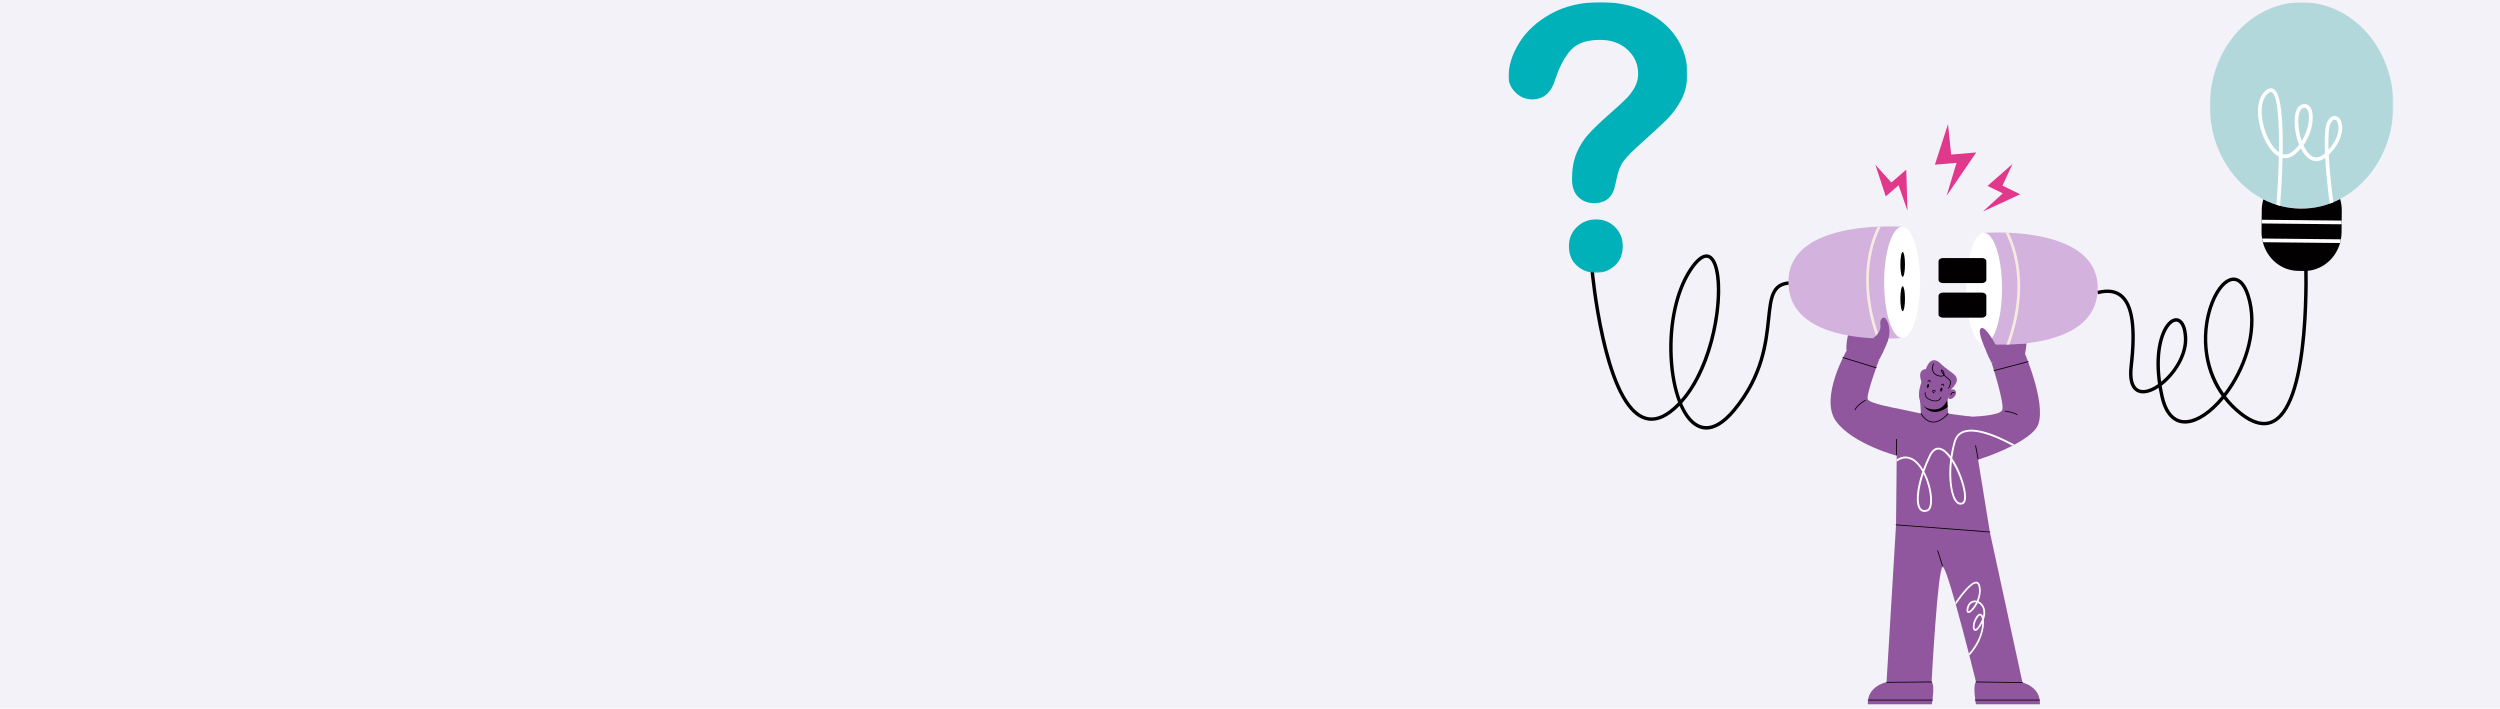
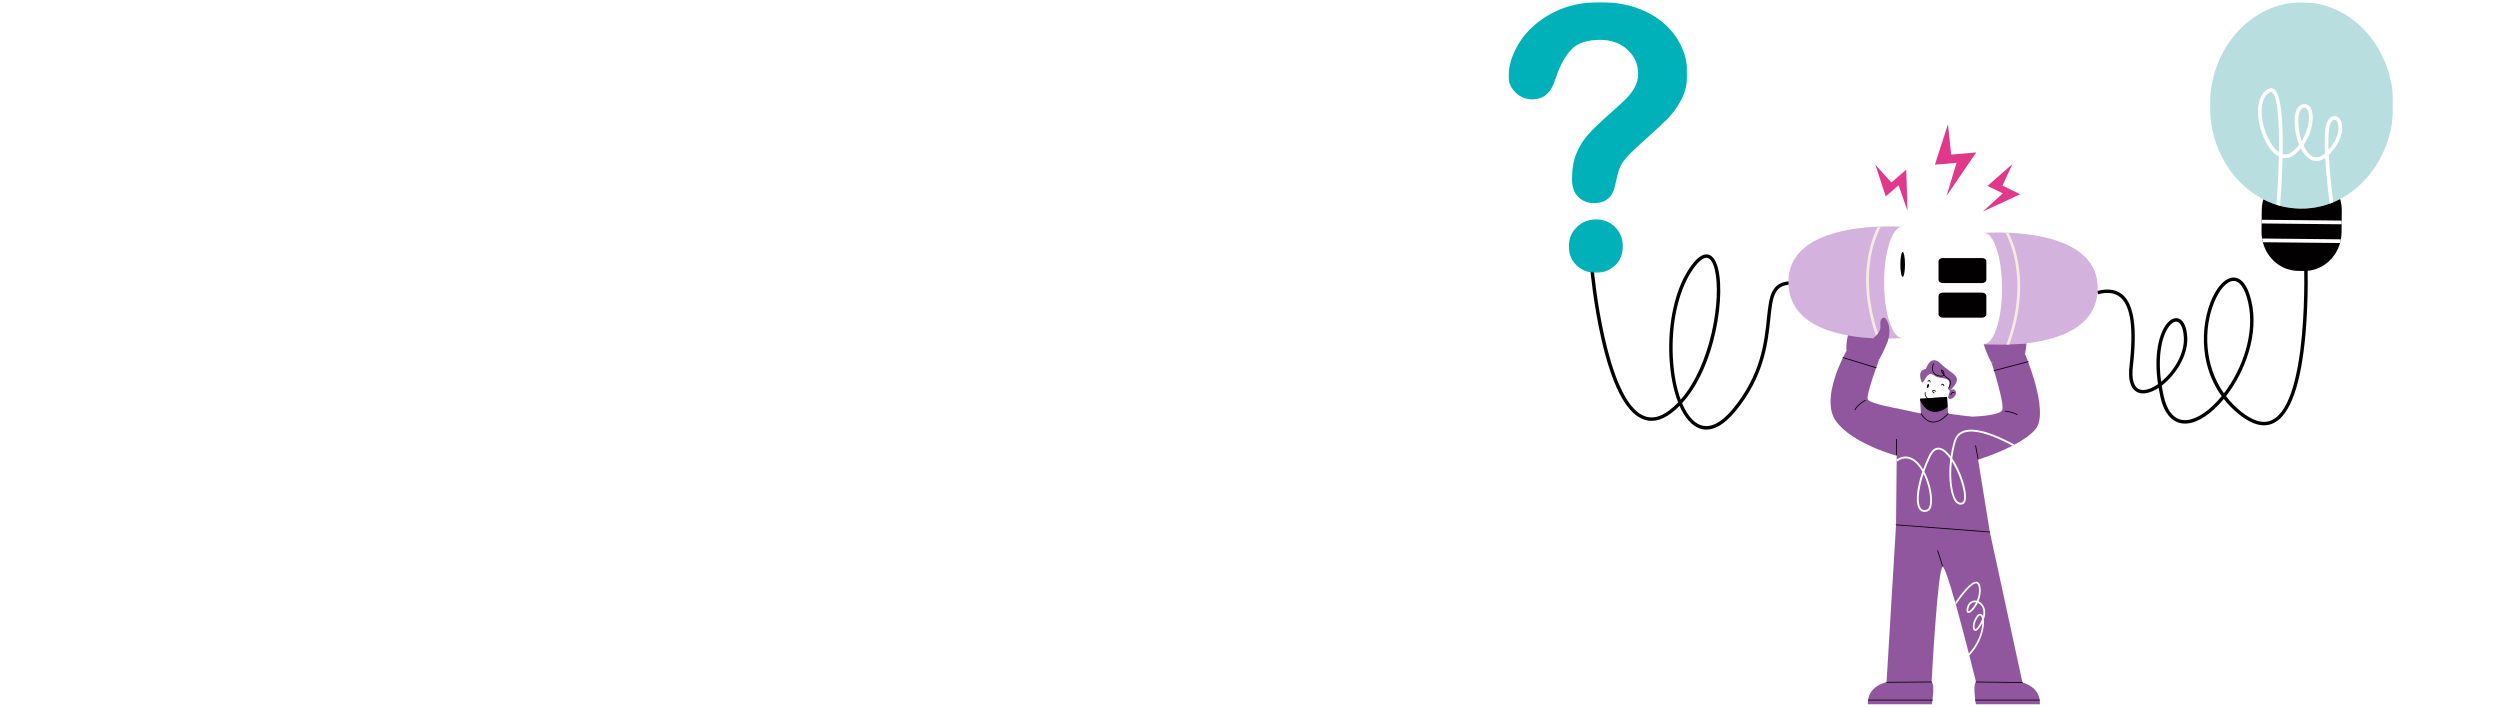
<svg xmlns="http://www.w3.org/2000/svg" xmlns:xlink="http://www.w3.org/1999/xlink" width="1175px" height="333px" viewBox="0 0 1175 333" version="1.1">
  <title>resources-header</title>
  <defs>
    <polygon id="path-1" points="0 0 84.047 0 84.047 127.255 0 127.255" />
    <polygon id="path-3" points="0 0 86.278 0 86.278 96.96 0 96.96" />
  </defs>
  <g id="layout" stroke="none" stroke-width="1" fill="none" fill-rule="evenodd">
    <g id="resources-header">
      <g id="news-header-copia" fill="#F3F2F8">
-         <rect id="news-header" x="0" y="0" width="1175" height="333" />
-       </g>
+         </g>
      <g id="Grupo" transform="translate(709, 1)">
        <polygon id="Fill-1" fill="#E1388C" points="206.55 57.364 200.402 76.402 210.572 75.531 205.885 91.056 219.83 70.646 208.045 71.655" />
        <polygon id="Fill-2" fill="#E1388C" points="236.885 76.059 225.127 86.385 232.309 89.875 222.94 98.426 240.484 90.302 232.164 86.258" />
        <polygon id="Fill-3" fill="#E1388C" points="172.424 76.439 177.304 91.307 183.333 86.072 187.519 98.046 186.936 78.72 179.95 84.786" />
        <g>
          <path d="M223.342,160.801 C223.981,162.759 225.35,166.642 227.023,169.463 C227.023,169.463 239.395,167.944 242.749,165.298 C242.749,165.298 243.299,162.978 243.431,160.344 L223.342,160.801 Z" id="Fill-4" fill="#90579E" />
          <path d="M158.876,163.829 C158.876,163.829 168.527,168.876 174.162,168.091 C174.162,168.091 177.583,162.094 178.541,158.1 L159.595,156.388 C159.204,157.823 158.559,161.318 158.876,163.829" id="Fill-6" fill="#90579E" />
          <polygon id="Fill-8" fill="#90579E" points="206.104 185.543 206.66 194.5 193.954 195.29 193.403 186.418" />
          <path d="M206.104,185.543 L206.4,190.311 C197.626,196.74 193.777,187.885 193.443,187.063 L193.403,186.418 L206.104,185.543 Z" id="Fill-10" fill="#020000" />
          <path d="M193.942,194.175 L185.858,193.048 C185.858,193.048 191.055,202.294 201.471,201.647 C211.885,201 214.445,195.498 214.445,195.498 L206.611,193.412 C206.611,193.412 198.75,193.016 193.942,194.175" id="Fill-12" fill="#90579E" />
-           <path d="M202.068,173.443 C202.068,173.443 196.674,172.164 194.391,177.793 C192.106,183.423 191.937,189.624 197.779,191.13 C204.054,192.748 206.551,188.178 208.059,181.413 C209.567,174.651 203.348,173.651 202.068,173.443" id="Fill-14" fill="#90579E" />
          <path d="M207.572,182.324 C207.572,182.324 209.998,181.186 210.3,183.386 C210.601,185.585 206.942,187.84 206.586,185.624 L207.572,182.324 Z" id="Fill-16" fill="#90579E" />
          <path d="M197.577,180.532 C197.441,181.035 197.129,181.389 196.884,181.322 C196.637,181.255 196.549,180.792 196.685,180.29 C196.822,179.786 197.133,179.432 197.38,179.498 C197.626,179.566 197.714,180.028 197.577,180.532" id="Fill-18" fill="#020000" />
-           <path d="M203.858,182.239 C203.721,182.742 203.411,183.096 203.164,183.03 C202.918,182.963 202.829,182.5 202.966,181.998 C203.103,181.495 203.415,181.139 203.66,181.206 C203.906,181.273 203.995,181.736 203.858,182.239" id="Fill-20" fill="#020000" />
          <path d="M207.852,184.644 C207.845,184.641 207.837,184.638 207.829,184.634 C207.733,184.591 207.69,184.478 207.735,184.382 C208.039,183.711 208.41,183.33 208.838,183.245 C209.316,183.15 209.667,183.47 209.681,183.484 C209.757,183.557 209.763,183.677 209.69,183.754 C209.617,183.832 209.498,183.836 209.421,183.765 C209.41,183.754 209.192,183.562 208.908,183.62 C208.614,183.68 208.328,183.999 208.082,184.54 C208.042,184.628 207.942,184.672 207.852,184.644" id="Fill-22" fill="#020000" />
          <path d="M199.951,183.882 C200.033,183.907 200.125,183.875 200.171,183.798 C200.225,183.708 200.196,183.59 200.106,183.537 C199.922,183.425 199.429,183.045 199.56,182.757 C199.576,182.723 199.597,182.705 199.634,182.694 C199.849,182.631 200.343,182.853 200.625,183.032 C200.714,183.09 200.831,183.062 200.888,182.973 C200.945,182.884 200.919,182.766 200.83,182.71 C200.744,182.656 199.991,182.191 199.526,182.328 C199.383,182.37 199.275,182.464 199.213,182.598 C198.972,183.122 199.537,183.64 199.909,183.864 C199.923,183.871 199.936,183.878 199.951,183.882" id="Fill-24" fill="#020000" />
          <path d="M197.064,178.393 C197.034,178.384 197.006,178.368 196.984,178.343 C196.91,178.268 196.911,178.146 196.987,178.073 C197.081,177.982 197.572,177.535 197.98,177.696 C198.221,177.792 198.353,178.062 198.372,178.501 C198.377,178.607 198.294,178.695 198.189,178.7 C198.084,178.704 197.995,178.623 197.99,178.517 C197.979,178.258 197.923,178.084 197.84,178.051 C197.717,177.992 197.411,178.195 197.253,178.347 C197.202,178.398 197.129,178.413 197.064,178.393" id="Fill-26" fill="#020000" />
          <path d="M203.467,180.145 C203.451,180.139 203.434,180.132 203.42,180.122 C203.331,180.065 203.306,179.947 203.363,179.858 C203.602,179.49 203.851,179.323 204.109,179.361 C204.545,179.432 204.739,180.065 204.774,180.191 C204.802,180.292 204.742,180.397 204.641,180.425 C204.539,180.453 204.434,180.393 204.407,180.292 C204.345,180.075 204.188,179.759 204.05,179.74 C203.961,179.726 203.824,179.848 203.685,180.065 C203.636,180.139 203.547,180.169 203.467,180.145" id="Fill-28" fill="#020000" />
          <path d="M194.124,178.468 C194.124,178.468 191.681,172.91 196.181,172.457 C196.181,172.457 198.282,165.004 203.241,170.026 C208.2,175.048 214.536,175.496 207.882,182.206 C207.882,182.206 206.408,183.365 206.917,181.1 C207.425,178.834 207.521,177.652 205.358,177.001 C203.193,176.351 202.076,176.794 200.242,175.573 C198.409,174.351 197.423,174.489 195.942,176.915 C194.46,179.341 194.325,178.876 194.124,178.468" id="Fill-30" fill="#90579E" />
          <path d="M203.57,173.092 C203.605,173.349 203.953,173.988 204.512,174.705 C204.518,174.102 204.108,173.38 203.651,173.131 C203.618,173.113 203.591,173.101 203.57,173.092 M206.752,181.633 C206.733,181.627 206.713,181.619 206.696,181.606 C206.61,181.544 206.591,181.425 206.653,181.339 C206.664,181.324 207.746,179.801 207.492,178.465 C207.389,177.921 207.071,177.475 206.55,177.14 C205.884,176.712 205.219,176.104 204.659,175.476 C204.347,175.901 203.575,176.314 201.704,175.687 C200.55,175.307 199.763,174.651 199.366,173.736 C198.611,171.996 199.536,169.964 199.576,169.878 C199.62,169.782 199.734,169.743 199.829,169.785 C199.925,169.829 199.967,169.943 199.922,170.039 C199.913,170.058 199.03,172.004 199.718,173.585 C200.069,174.395 200.778,174.979 201.823,175.323 C203.189,175.773 204.096,175.719 204.399,175.175 C203.564,174.17 203.036,173.175 203.236,172.837 C203.297,172.734 203.457,172.59 203.833,172.795 C204.51,173.163 205.074,174.28 204.838,175.104 C205.366,175.719 206.025,176.349 206.756,176.819 C207.37,177.213 207.744,177.744 207.868,178.396 C208.151,179.893 207.011,181.495 206.964,181.563 C206.914,181.631 206.828,181.657 206.752,181.633" id="Fill-32" fill="#020000" />
          <path d="M199.563,187.521 C200.622,187.724 201.51,187.626 202.209,187.23 C203.163,186.689 203.399,185.793 203.407,185.756 C203.431,185.663 203.375,185.568 203.28,185.545 C203.188,185.521 203.092,185.577 203.069,185.67 C203.067,185.677 202.855,186.465 202.031,186.929 C201.257,187.365 200.204,187.388 198.902,186.998 C195.373,185.941 196.026,183.555 196.033,183.53 C196.059,183.438 196.007,183.341 195.913,183.313 C195.823,183.286 195.724,183.34 195.696,183.433 C195.689,183.46 194.944,186.177 198.802,187.333 C199.064,187.412 199.318,187.474 199.563,187.521" id="Fill-34" fill="#020000" />
          <path d="M182.133,245.668 L214.533,248.152 L226.226,249.048 C226.226,249.048 220.959,216.522 218.563,201.86 C218.513,201.558 218.466,201.26 218.418,200.973 C217.804,197.216 217.417,194.84 217.408,194.84 L206.611,193.412 C198.948,201.466 193.892,193.368 193.892,193.368 L182.674,190.993 L182.437,214.888 L182.427,215.993 L182.377,220.908 L182.369,221.819 L182.133,245.668 Z" id="Fill-36" fill="#90579E" />
          <path d="M199.692,197.564 C201.928,197.564 204.298,196.215 206.752,193.541 C206.823,193.463 206.818,193.343 206.74,193.271 C206.662,193.2 206.542,193.205 206.47,193.283 C203.829,196.16 201.314,197.456 198.991,197.134 C195.818,196.693 194.081,193.315 194.064,193.281 C194.017,193.186 193.902,193.148 193.807,193.197 C193.713,193.243 193.675,193.358 193.723,193.452 C193.796,193.599 195.563,197.041 198.936,197.511 C199.186,197.546 199.438,197.564 199.692,197.564" id="Fill-38" fill="#020000" />
          <path d="M214.321,201.343 C214.394,201.622 214.477,201.904 214.562,202.189 C216.323,208.01 220.459,215.123 220.459,215.123 C220.459,215.123 228.998,212.507 236.841,208.486 C237.164,208.321 237.488,208.154 237.808,207.98 C241.935,205.784 245.759,203.206 247.894,200.425 C254.213,192.195 242.749,165.298 242.749,165.298 L227.023,169.464 C227.023,169.464 233.393,189.059 232.02,191.804 C230.65,194.547 217.408,194.84 217.408,194.84 C213.525,194.2 213.254,197.348 214.321,201.343" id="Fill-40" fill="#90579E" />
          <path d="M182.675,190.992 C182.675,190.992 169.899,188.668 168.871,186.757 C167.842,184.846 174.162,168.091 174.162,168.091 L158.876,163.829 C158.876,163.829 146.089,186.022 153.879,196.898 C161.669,207.774 182.98,213.359 182.98,213.359 C182.98,213.359 188.837,192.728 182.675,190.992" id="Fill-42" fill="#90579E" />
          <path d="M228.199,173.378 C228.215,173.378 228.232,173.376 228.248,173.371 L244.268,169.158 C244.37,169.131 244.431,169.026 244.405,168.925 C244.378,168.823 244.273,168.76 244.171,168.789 L228.151,173.002 C228.049,173.028 227.988,173.133 228.015,173.235 C228.037,173.321 228.114,173.378 228.199,173.378" id="Fill-44" fill="#020000" />
          <path d="M172.765,172.03 C172.847,172.03 172.923,171.977 172.948,171.895 C172.979,171.794 172.922,171.687 172.821,171.656 L157.242,166.88 C157.141,166.848 157.034,166.906 157.004,167.006 C156.972,167.107 157.029,167.214 157.13,167.245 L172.709,172.021 C172.728,172.027 172.747,172.03 172.765,172.03" id="Fill-46" fill="#020000" />
          <path d="M220.704,214.885 C220.715,214.885 220.727,214.883 220.739,214.881 C220.843,214.862 220.911,214.762 220.891,214.658 L219.716,208.436 C219.696,208.332 219.597,208.264 219.492,208.284 C219.389,208.303 219.32,208.403 219.34,208.507 L220.516,214.729 C220.533,214.821 220.613,214.885 220.704,214.885" id="Fill-48" fill="#020000" />
          <path d="M182.392,212.949 L182.393,212.949 C182.5,212.948 182.584,212.862 182.583,212.756 L182.51,205.481 C182.509,205.376 182.423,205.291 182.319,205.291 L182.317,205.291 C182.212,205.293 182.127,205.379 182.127,205.485 L182.201,212.76 C182.202,212.865 182.287,212.949 182.392,212.949" id="Fill-50" fill="#020000" />
          <path d="M195.053,221.731 C196.893,225.432 198.012,229.871 198.163,233.375 C198.283,236.229 197.722,238.151 196.655,238.516 C195.47,238.918 194.579,238.763 193.936,238.04 C192.204,236.088 192.387,229.809 195.053,221.731 L195.053,221.731 Z M208.378,215.829 C211.214,220.349 213.551,226.67 214.048,230.996 C214.312,233.307 214.016,234.821 213.234,235.147 C212.484,235.458 211.805,235.33 211.158,234.75 C208.704,232.557 207.425,224.662 208.378,215.829 L208.378,215.829 Z M182.427,215.993 C184.327,214.641 186.199,214.168 187.998,214.614 C190.567,215.249 192.781,217.616 194.479,220.652 C191.605,228.942 191.011,236.073 193.277,238.625 C193.715,239.119 194.423,239.612 195.49,239.612 C195.914,239.612 196.396,239.536 196.937,239.351 C198.439,238.839 199.188,236.702 199.041,233.337 C198.877,229.506 197.572,224.594 195.429,220.623 C196.219,218.374 197.195,215.999 198.368,213.551 C199.521,211.146 200.908,210.062 202.495,210.326 C204.159,210.608 205.949,212.295 207.616,214.679 C206.387,224.274 207.801,232.936 210.57,235.408 C211.47,236.214 212.51,236.402 213.575,235.958 C214.798,235.45 215.25,233.748 214.924,230.897 C214.371,226.064 211.764,219.104 208.545,214.426 C208.886,211.878 209.412,209.27 210.153,206.722 C210.796,204.5 212.079,203.068 214.071,202.345 C214.23,202.286 214.394,202.233 214.562,202.189 C215.75,201.849 217.102,201.757 218.563,201.86 C224.181,202.26 231.385,205.54 236.841,208.486 C237.165,208.321 237.488,208.154 237.808,207.98 C232.182,204.894 224.477,201.322 218.418,200.973 C216.934,200.884 215.552,200.99 214.321,201.343 C214.133,201.393 213.951,201.451 213.772,201.516 C211.525,202.331 210.024,203.997 209.306,206.475 C208.639,208.774 208.142,211.105 207.796,213.395 C206.143,211.243 204.365,209.747 202.642,209.459 C200.626,209.115 198.918,210.367 197.575,213.168 C196.531,215.343 195.62,217.51 194.849,219.611 C193.077,216.672 190.817,214.403 188.21,213.759 C186.293,213.283 184.364,213.663 182.437,214.888 L182.427,215.993 Z" id="Fill-52" fill="#FFFFFF" />
          <path d="M241.563,319.794 L219.735,319.527 C219.735,319.527 218.452,314.31 216.61,307.112 C216.532,306.806 216.454,306.494 216.37,306.177 C214.59,299.232 212.341,290.65 210.233,283.157 C210.139,282.818 210.044,282.482 209.95,282.148 C207.315,272.84 204.953,265.457 204.082,265.457 C201.731,265.457 198.85,319.522 198.85,319.522 L177.676,319.692 L182.135,245.664 C182.135,245.664 211.529,246.547 226.228,249.045 L241.563,319.794 Z" id="Fill-54" fill="#90579E" />
          <path d="M226.228,249.237 C226.327,249.237 226.41,249.16 226.418,249.061 C226.426,248.955 226.347,248.864 226.242,248.855 L182.15,245.475 C182.043,245.471 181.953,245.546 181.944,245.651 C181.936,245.756 182.015,245.848 182.12,245.856 L226.213,249.236 C226.218,249.237 226.223,249.237 226.228,249.237" id="Fill-56" fill="#020000" />
          <path d="M203.949,265.044 C203.968,265.044 203.988,265.041 204.007,265.035 C204.107,265.003 204.163,264.895 204.131,264.794 L201.877,257.74 C201.845,257.64 201.738,257.583 201.637,257.617 C201.536,257.648 201.481,257.756 201.513,257.857 L203.767,264.911 C203.793,264.992 203.868,265.044 203.949,265.044" id="Fill-58" fill="#020000" />
          <path d="M241.327,319.712 C241.327,319.712 250.145,321.574 249.753,330 L219.672,330 C219.672,330 218.055,320.741 219.77,319.516 C219.77,319.516 233.684,318.242 241.327,319.712" id="Fill-60" fill="#90579E" />
          <path d="M219.378,328.232 L249.557,328.232 C249.662,328.232 249.748,328.146 249.748,328.04 C249.748,327.935 249.662,327.849 249.557,327.849 L219.378,327.849 C219.273,327.849 219.187,327.935 219.187,328.04 C219.187,328.146 219.273,328.232 219.378,328.232" id="Fill-62" fill="#020000" />
          <path d="M241.562,319.986 C241.667,319.986 241.752,319.903 241.753,319.797 C241.754,319.691 241.67,319.605 241.564,319.604 L219.738,319.336 C219.63,319.342 219.546,319.419 219.546,319.525 C219.544,319.629 219.628,319.716 219.734,319.718 L241.56,319.986 L241.562,319.986 Z" id="Fill-64" fill="#020000" />
          <path d="M177.309,319.712 C177.309,319.712 168.491,321.574 168.883,330 L198.964,330 C198.964,330 200.567,320.748 198.852,319.522 C198.852,319.522 184.952,318.242 177.309,319.712" id="Fill-66" fill="#90579E" />
          <path d="M199.258,328.232 L169.078,328.232 C168.973,328.232 168.888,328.146 168.888,328.04 C168.888,327.935 168.973,327.849 169.078,327.849 L199.258,327.849 C199.363,327.849 199.448,327.935 199.448,328.04 C199.448,328.146 199.363,328.232 199.258,328.232" id="Fill-68" fill="#020000" />
          <path d="M177.677,319.883 L177.678,319.883 L198.854,319.713 C198.959,319.712 199.044,319.626 199.043,319.521 C199.042,319.415 198.957,319.331 198.852,319.331 L198.85,319.331 L177.675,319.501 C177.57,319.502 177.485,319.588 177.486,319.694 C177.486,319.799 177.572,319.883 177.677,319.883" id="Fill-70" fill="#020000" />
          <path d="M222.22,290.887 C220.429,294.582 219.506,294.692 219.404,294.692 C219.385,294.692 219.283,294.695 219.183,294.482 C218.748,293.552 219.183,290.814 220.832,288.808 C221.123,288.452 221.408,288.259 221.626,288.259 C221.653,288.259 221.677,288.261 221.698,288.267 C221.932,288.318 222.255,288.678 222.468,289.531 C222.508,289.697 222.546,289.881 222.575,290.077 C222.47,290.346 222.349,290.615 222.22,290.887 M216.739,286.072 C216.351,286.33 216.171,286.314 216.152,286.301 C216.15,286.298 215.9,286.048 216.249,284.708 C216.626,283.264 217.47,282.339 218.629,282.1 C218.82,282.06 219.017,282.04 219.213,282.04 C219.396,282.04 219.584,282.06 219.77,282.092 C218.818,284.031 217.575,285.515 216.739,286.072 M222.804,283.108 C222.277,282.433 221.61,281.917 220.889,281.599 C221.784,279.45 222.271,276.917 221.72,274.477 C221.443,273.251 220.883,272.56 220.058,272.423 C217.46,271.987 212.818,277.995 209.95,282.148 C210.044,282.482 210.139,282.818 210.233,283.157 C213.592,278.213 217.93,272.885 219.923,273.216 C220.396,273.297 220.735,273.781 220.934,274.655 C221.453,276.957 220.964,279.338 220.112,281.341 C219.566,281.212 219.006,281.199 218.468,281.309 C217.013,281.61 215.918,282.775 215.469,284.504 C215.128,285.808 215.198,286.61 215.684,286.957 C215.945,287.142 216.416,287.258 217.188,286.745 C218.215,286.061 219.56,284.426 220.561,282.334 C221.16,282.6 221.72,283.033 222.166,283.606 C223.188,284.918 223.476,286.685 223.024,288.643 C222.685,287.834 222.231,287.56 221.878,287.479 C221.494,287.393 220.891,287.463 220.208,288.294 C218.452,290.429 217.833,293.503 218.452,294.827 C218.726,295.41 219.162,295.499 219.399,295.499 L219.404,295.499 C220.319,295.499 221.416,294.254 222.672,291.79 C222.599,295.27 221.112,300.878 216.37,306.177 C216.454,306.494 216.532,306.806 216.61,307.112 C222.588,300.657 223.807,293.603 223.401,290.184 C224.843,286.379 223.498,284.001 222.804,283.108" id="Fill-72" fill="#FFFFFF" />
          <path d="M162.861,191.783 C162.836,191.783 162.81,191.778 162.785,191.767 C162.69,191.725 162.647,191.613 162.689,191.518 C163.745,189.134 167.455,187.078 167.612,186.992 C167.704,186.942 167.818,186.976 167.868,187.066 C167.918,187.158 167.884,187.272 167.793,187.322 C167.756,187.343 164.038,189.403 163.034,191.671 C163.003,191.741 162.934,191.783 162.861,191.783" id="Fill-74" fill="#020000" />
          <path d="M239.076,194.069 C239.045,194.069 239.014,194.062 238.985,194.046 C236.499,192.671 233.405,192.457 233.374,192.455 C233.271,192.448 233.192,192.359 233.199,192.255 C233.205,192.151 233.297,192.073 233.398,192.079 C233.528,192.087 236.605,192.3 239.168,193.716 C239.259,193.766 239.292,193.881 239.241,193.972 C239.207,194.034 239.143,194.069 239.076,194.069" id="Fill-76" fill="#020000" />
          <path d="M93.032,120.162 C91.168,120.162 88.684,122.421 85.979,126.595 C79.772,136.172 76.5,151.126 77.227,166.595 C77.592,174.373 78.906,181.346 80.933,186.835 C95.327,170.432 100.169,139.145 96.97,125.771 C96.171,122.432 94.903,120.452 93.4,120.193 C93.28,120.173 93.157,120.162 93.032,120.162 M93.009,200.914 C90.598,200.914 88.577,200.002 86.971,198.824 C84.428,196.957 82.202,193.832 80.404,189.763 C79.105,191.074 77.758,192.25 76.37,193.283 C71.552,196.869 66.956,197.722 62.707,195.818 C54.856,192.3 48.397,179.48 43.509,157.714 C39.9,141.643 38.52,126.38 38.507,126.227 L40.114,126.085 C40.167,126.687 45.667,186.415 63.367,194.345 C67.093,196.015 71.031,195.244 75.407,191.989 C76.929,190.856 78.37,189.567 79.732,188.146 C77.467,182.358 76.003,174.942 75.615,166.671 C74.873,150.877 78.241,135.567 84.625,125.717 C87.979,120.541 91.022,118.148 93.673,118.603 C95.215,118.868 97.311,120.261 98.539,125.396 C100.477,133.495 99.532,146.915 96.131,159.585 C92.887,171.669 87.829,181.674 81.594,188.512 C83.313,192.599 85.462,195.715 87.926,197.523 C94.245,202.16 100.911,196.682 105.389,191.269 C118.65,175.241 120.264,159.904 121.443,148.705 C122.027,143.152 122.489,138.766 124.191,135.689 C126.082,132.271 129.383,130.854 134.579,131.229 L134.462,132.839 C124.805,132.142 124.183,138.085 123.048,148.874 C121.847,160.277 120.204,175.895 106.633,192.297 C101.253,198.801 96.679,200.914 93.009,200.914" id="Fill-78" fill="#020000" />
          <path d="M184.998,105.607 L184.998,157.839 C184.998,157.839 180.697,158.246 174.535,158.11 C174.082,158.101 173.619,158.088 173.147,158.07 C157.403,157.532 131.556,153.319 131.556,131.481 C131.556,110.476 157.809,106.205 173.516,105.529 C174.024,105.507 174.52,105.489 175.005,105.474 C180.914,105.294 184.998,105.607 184.998,105.607" id="Fill-80" fill="#D3B2DD" />
          <path d="M193.462,131.723 C193.462,146.147 189.673,157.84 184.998,157.84 C180.324,157.84 176.535,146.147 176.535,131.723 C176.535,117.299 180.324,105.606 184.998,105.606 C189.673,105.606 193.462,117.299 193.462,131.723" id="Fill-82" fill="#FFFFFF" />
          <path d="M186.348,123.276 C186.348,126.504 185.861,129.12 185.26,129.12 C184.659,129.12 184.172,126.504 184.172,123.276 C184.172,120.048 184.659,117.432 185.26,117.432 C185.861,117.432 186.348,120.048 186.348,123.276" id="Fill-84" fill="#020000" />
-           <path d="M186.348,139.398 C186.348,142.626 185.861,145.242 185.26,145.242 C184.659,145.242 184.172,142.626 184.172,139.398 C184.172,136.17 184.659,133.554 185.26,133.554 C185.861,133.554 186.348,136.17 186.348,139.398" id="Fill-86" fill="#020000" />
          <path d="M170.362,119.419 C171.631,112.499 173.816,107.714 175.005,105.474 C174.52,105.489 174.024,105.507 173.516,105.529 C172.244,108.04 170.304,112.635 169.108,119.111 C168.02,124.997 167.783,131.22 168.405,137.604 C169.053,144.276 170.646,151.142 173.147,158.07 C173.619,158.088 174.082,158.1 174.535,158.11 C168.368,141.288 168.807,127.896 170.362,119.419" id="Fill-88" fill="#F5EADF" />
          <g>
            <mask id="mask-2" fill="white">
              <use xlink:href="#path-1" />
            </mask>
            <g id="Clip-91" />
            <path d="M41.208,127.255 C37.782,127.266 34.795,126.167 32.244,123.954 C29.687,121.747 28.405,118.652 28.399,114.677 C28.394,111.143 29.616,108.171 32.079,105.757 C34.538,103.341 37.561,102.136 41.152,102.125 C44.678,102.112 47.652,103.317 50.069,105.721 C52.484,108.126 53.69,111.092 53.693,114.619 C53.704,118.544 52.46,121.632 49.932,123.871 C47.42,126.125 44.509,127.255 41.208,127.255 M-1.87255187e-06,35.225 C-0.009,29.904 1.688,24.505 5.093,19.036 C8.498,13.569 13.475,9.026 20.025,5.429 C26.578,1.833 34.222,0.023 42.959,-8.68239721e-05 C51.082,-0.01 58.259,1.468 64.483,4.453 C70.716,7.445 75.527,11.508 78.922,16.656 C82.33,21.804 84.031,27.403 84.047,33.455 C84.056,38.219 83.099,42.401 81.166,45.98 C79.242,49.572 76.95,52.67 74.291,55.286 C71.64,57.9 66.867,62.289 59.995,68.462 C58.09,70.209 56.567,71.744 55.42,73.063 C54.271,74.378 53.423,75.583 52.865,76.678 C52.306,77.773 51.876,78.864 51.574,79.957 C51.262,81.048 50.801,82.963 50.201,85.719 C49.141,91.544 45.811,94.465 40.211,94.474 C37.296,94.49 34.84,93.539 32.854,91.638 C30.863,89.733 29.852,86.91 29.849,83.153 C29.841,78.446 30.562,74.369 32.009,70.917 C33.46,67.471 35.389,64.442 37.795,61.833 C40.193,59.217 43.434,56.114 47.525,52.524 C51.096,49.379 53.687,47.008 55.282,45.407 C56.874,43.807 58.215,42.026 59.306,40.061 C60.389,38.099 60.937,35.968 60.929,33.669 C60.923,29.188 59.248,25.41 55.906,22.333 C52.567,19.265 48.266,17.727 42.993,17.739 C36.834,17.75 32.292,19.31 29.39,22.428 C26.481,25.544 24.029,30.13 22.021,36.19 C20.132,42.528 16.521,45.697 11.198,45.709 C8.062,45.711 5.414,44.617 3.25,42.403 C1.086,40.195 -0.001,37.797 -1.87255187e-06,35.225" id="Fill-90" fill="#00B1BA" mask="url(#mask-2)" />
          </g>
          <path d="M313.802,150.16 C313.018,150.16 312.278,150.609 311.74,151.049 C308.327,153.846 304.668,163.201 306.729,178.424 C312.567,173.678 317.747,165.438 317.41,157.79 C317.236,153.826 316.187,151.038 314.606,150.331 C314.337,150.212 314.067,150.16 313.802,150.16 M340.791,131.055 C337.631,131.055 334.008,135.108 331.486,141.505 C326.74,153.545 326.847,170.495 336.241,183.855 C344.921,172.521 351.084,155.573 347.555,140.747 C346.114,134.698 343.804,131.259 341.048,131.064 C340.963,131.058 340.877,131.055 340.791,131.055 M355.073,198.897 C351.512,198.897 347.558,197.153 343.26,193.676 C340.597,191.522 338.233,189.123 336.186,186.509 C334.818,188.164 333.401,189.682 331.959,191.035 C325.835,196.779 319.822,199.133 315.029,197.663 C312.132,196.775 308.283,193.968 306.402,185.643 C306.071,184.176 305.783,182.724 305.54,181.291 C305.132,181.558 304.724,181.807 304.318,182.037 C300.553,184.166 297.206,184.494 294.893,182.961 C292.175,181.16 291.156,177.131 291.864,170.987 C293.872,153.561 292.489,143.035 287.635,138.808 C285.115,136.614 281.648,136.125 277.035,137.316 L276.632,135.753 C281.726,134.439 285.785,135.057 288.695,137.591 C293.979,142.193 295.54,153.178 293.467,171.172 C292.844,176.586 293.645,180.198 295.784,181.616 C297.565,182.797 300.314,182.448 303.523,180.633 C304.102,180.305 304.682,179.938 305.261,179.533 C304.322,173.126 304.281,167.14 305.16,161.969 C306.115,156.347 308.141,151.912 310.717,149.801 C312.232,148.56 313.847,148.225 315.264,148.858 C317.48,149.848 318.814,152.995 319.023,157.719 C319.396,166.197 313.469,175.328 307.001,180.256 C307.261,181.871 307.583,183.548 307.976,185.287 C309.33,191.279 311.932,195.025 315.503,196.12 C319.657,197.395 325.254,195.112 330.854,189.858 C332.337,188.468 333.79,186.901 335.19,185.185 C331.296,179.803 328.688,173.58 327.514,166.769 C326.02,158.11 326.92,148.686 329.985,140.913 C332.883,133.561 337.169,129.168 341.163,129.454 C343.651,129.631 347.052,131.669 349.124,140.374 C352.809,155.848 346.306,173.528 337.231,185.205 C339.203,187.782 341.539,190.208 344.275,192.421 C350.006,197.057 354.957,198.381 358.989,196.355 C376.357,187.631 373.917,122.158 373.891,121.497 L375.503,121.432 C375.51,121.599 376.159,138.326 374.591,155.945 C372.465,179.825 367.459,193.906 359.714,197.797 C358.253,198.531 356.704,198.897 355.073,198.897" id="Fill-92" fill="#020000" />
          <path d="M276.925,134.334 C276.925,156.14 251.157,160.372 235.406,160.922 C234.933,160.938 234.471,160.95 234.017,160.962 C227.817,161.102 223.482,160.693 223.482,160.693 L223.482,108.46 C223.482,108.46 227.598,108.144 233.547,108.329 C234.032,108.344 234.529,108.363 235.037,108.384 C250.751,109.071 276.925,113.361 276.925,134.334" id="Fill-94" fill="#D3B2DD" />
          <path d="M215.019,134.576 C215.019,149 218.808,160.693 223.482,160.693 C228.157,160.693 231.946,149 231.946,134.576 C231.946,120.152 228.157,108.46 223.482,108.46 C218.808,108.46 215.019,120.152 215.019,134.576" id="Fill-96" fill="#FFFFFF" />
          <path d="M224.583,130.512 C224.583,131.353 223.693,132.034 222.596,132.034 L204.095,132.034 C202.998,132.034 202.108,131.353 202.108,130.512 L202.108,121.8 C202.108,120.959 202.998,120.278 204.095,120.278 L222.596,120.278 C223.693,120.278 224.583,120.959 224.583,121.8 L224.583,130.512 Z" id="Fill-98" fill="#020000" />
          <path d="M224.583,146.769 C224.583,147.609 223.693,148.29 222.596,148.29 L204.095,148.29 C202.998,148.29 202.108,147.609 202.108,146.769 L202.108,138.057 C202.108,137.216 202.998,136.535 204.095,136.535 L222.596,136.535 C223.693,136.535 224.583,137.216 224.583,138.057 L224.583,146.769 Z" id="Fill-100" fill="#020000" />
          <path d="M240.147,140.458 C239.498,147.129 237.906,153.994 235.406,160.922 C234.933,160.938 234.471,160.95 234.017,160.962 C240.197,144.106 239.743,130.689 238.175,122.199 C236.903,115.309 234.733,110.559 233.547,108.33 C234.032,108.344 234.529,108.363 235.036,108.384 C236.307,110.894 238.248,115.489 239.443,121.964 C240.531,127.85 240.768,134.073 240.147,140.458" id="Fill-102" fill="#F5EADF" />
          <path d="M391.638,98.145 L391.534,108.212 C391.522,109.327 391.416,110.42 391.214,111.481 C391.113,112.069 390.985,112.651 390.822,113.218 C388.674,120.865 381.902,126.42 373.954,126.342 L371.129,126.313 C363.17,126.23 356.523,120.532 354.542,112.843 C354.382,112.278 354.266,111.693 354.177,111.099 C353.997,110.037 353.912,108.939 353.925,107.825 L354.027,97.756 C354.045,95.991 354.297,94.292 354.766,92.683 C360.096,95.427 366.021,96.978 372.262,97.039 C378.908,97.108 385.211,95.486 390.86,92.527 C391.381,94.295 391.657,96.186 391.638,98.145" id="Fill-104" fill="#020000" />
          <g transform="translate(329.618, 0.081)">
            <mask id="mask-4" fill="white">
              <use xlink:href="#path-3" />
            </mask>
            <g id="Clip-107" />
            <path d="M86.275,48.921 C86.063,69.629 74.332,87.178 58.018,93.961 C57.459,94.191 56.899,94.407 56.332,94.613 C52.019,96.185 47.418,97.009 42.645,96.958 C39.332,96.927 36.12,96.475 33.031,95.642 C32.461,95.494 31.885,95.328 31.325,95.149 C13.058,89.369 -0.228,70.403 0.003,48.038 C0.275,21.263 19.813,-0.246 43.64,0.002 C67.459,0.244 86.55,22.147 86.275,48.921" id="Fill-106" fill-opacity="0.505" fill="#75BFC0" mask="url(#mask-4)" />
          </g>
          <path d="M386.434,56.892 C387.001,55.838 387.678,55.218 388.251,55.226 L388.312,55.226 C388.868,55.266 389.418,55.897 389.756,56.858 C390.526,59.065 390.351,64.013 385.409,69.407 C385.199,63.541 385.422,58.786 386.434,56.892 M371.195,56.159 C371.176,52.851 371.951,50.45 373.19,49.904 C373.557,49.733 373.89,49.657 374.175,49.661 C374.723,49.669 375.147,49.965 375.497,50.571 C376.941,53.051 376.307,59.7 372.815,65.276 C371.793,62.374 371.201,59.067 371.195,56.159 M362.089,70.568 C358.178,67.891 354.619,60.386 354.056,53.268 C353.818,50.261 353.943,44.889 357.455,42.571 C357.848,42.302 358.146,42.228 358.354,42.229 C358.563,42.23 358.691,42.304 358.762,42.353 C361.536,43.994 362.295,56.487 362.089,70.568 M391.396,56.29 C390.823,54.634 389.719,53.586 388.443,53.486 C387.669,53.437 386.172,53.681 384.904,56.078 C383.635,58.448 383.427,64.289 383.73,71.063 C381.728,72.865 379.837,73.383 378.096,72.636 C376.321,71.869 374.785,69.835 373.613,67.249 C377.98,61.093 379.044,53.197 377.001,49.691 C376.019,48.013 374.329,47.49 372.494,48.304 C370.52,49.183 369.437,51.97 369.454,56.171 C369.464,59.686 370.231,63.659 371.596,67.027 C370.594,68.323 369.407,69.521 368.04,70.542 C366.662,71.562 365.285,71.852 363.838,71.417 C364.086,57.519 363.398,43.08 359.655,40.859 C358.982,40.459 357.898,40.178 356.494,41.115 C353.335,43.204 351.855,47.559 352.326,53.394 C352.896,60.612 356.756,69.849 362.052,72.569 C361.894,80.269 361.473,88.31 360.943,95.23 C361.503,95.409 362.078,95.576 362.649,95.724 C362.99,91.259 363.594,82.471 363.801,73.2 C365.615,73.594 367.412,73.173 369.077,71.933 C370.322,71.009 371.428,69.949 372.404,68.793 C373.71,71.353 375.402,73.362 377.401,74.228 C378.882,74.867 381.133,75.146 383.84,73.206 C384.269,80.616 385.193,88.786 385.95,94.694 C386.517,94.488 387.076,94.272 387.636,94.042 C386.774,87.301 385.875,78.941 385.505,71.778 C391.337,66.133 392.679,59.965 391.396,56.29" id="Fill-108" fill="#FFFFFF" />
          <polygon id="Fill-110" fill="#FFFFFF" points="391.59 102.673 391.575 104.413 353.963 104.025 353.979 102.289" />
          <path d="M391.214,111.481 C391.113,112.069 390.985,112.651 390.822,113.218 L354.542,112.843 C354.383,112.278 354.266,111.693 354.177,111.099 L391.214,111.481 Z" id="Fill-112" fill="#FFFFFF" />
-           <path d="M223.839,162.359 C223.839,162.359 220.239,154.569 222.002,153.32 C223.766,152.071 227.274,157.95 229.479,161.991 L223.839,162.359 Z" id="Fill-114" fill="#90579E" />
          <path d="M177.836,160.081 C177.836,160.081 180.114,155.818 178.424,150.968 C176.734,146.118 175.044,149.315 175.044,149.315 C175.044,149.315 174.566,150.087 174.786,152.365 C175.087,155.476 171.259,158.023 171.259,158.023 L177.836,160.081 Z" id="Fill-116" fill="#90579E" />
        </g>
      </g>
    </g>
  </g>
</svg>